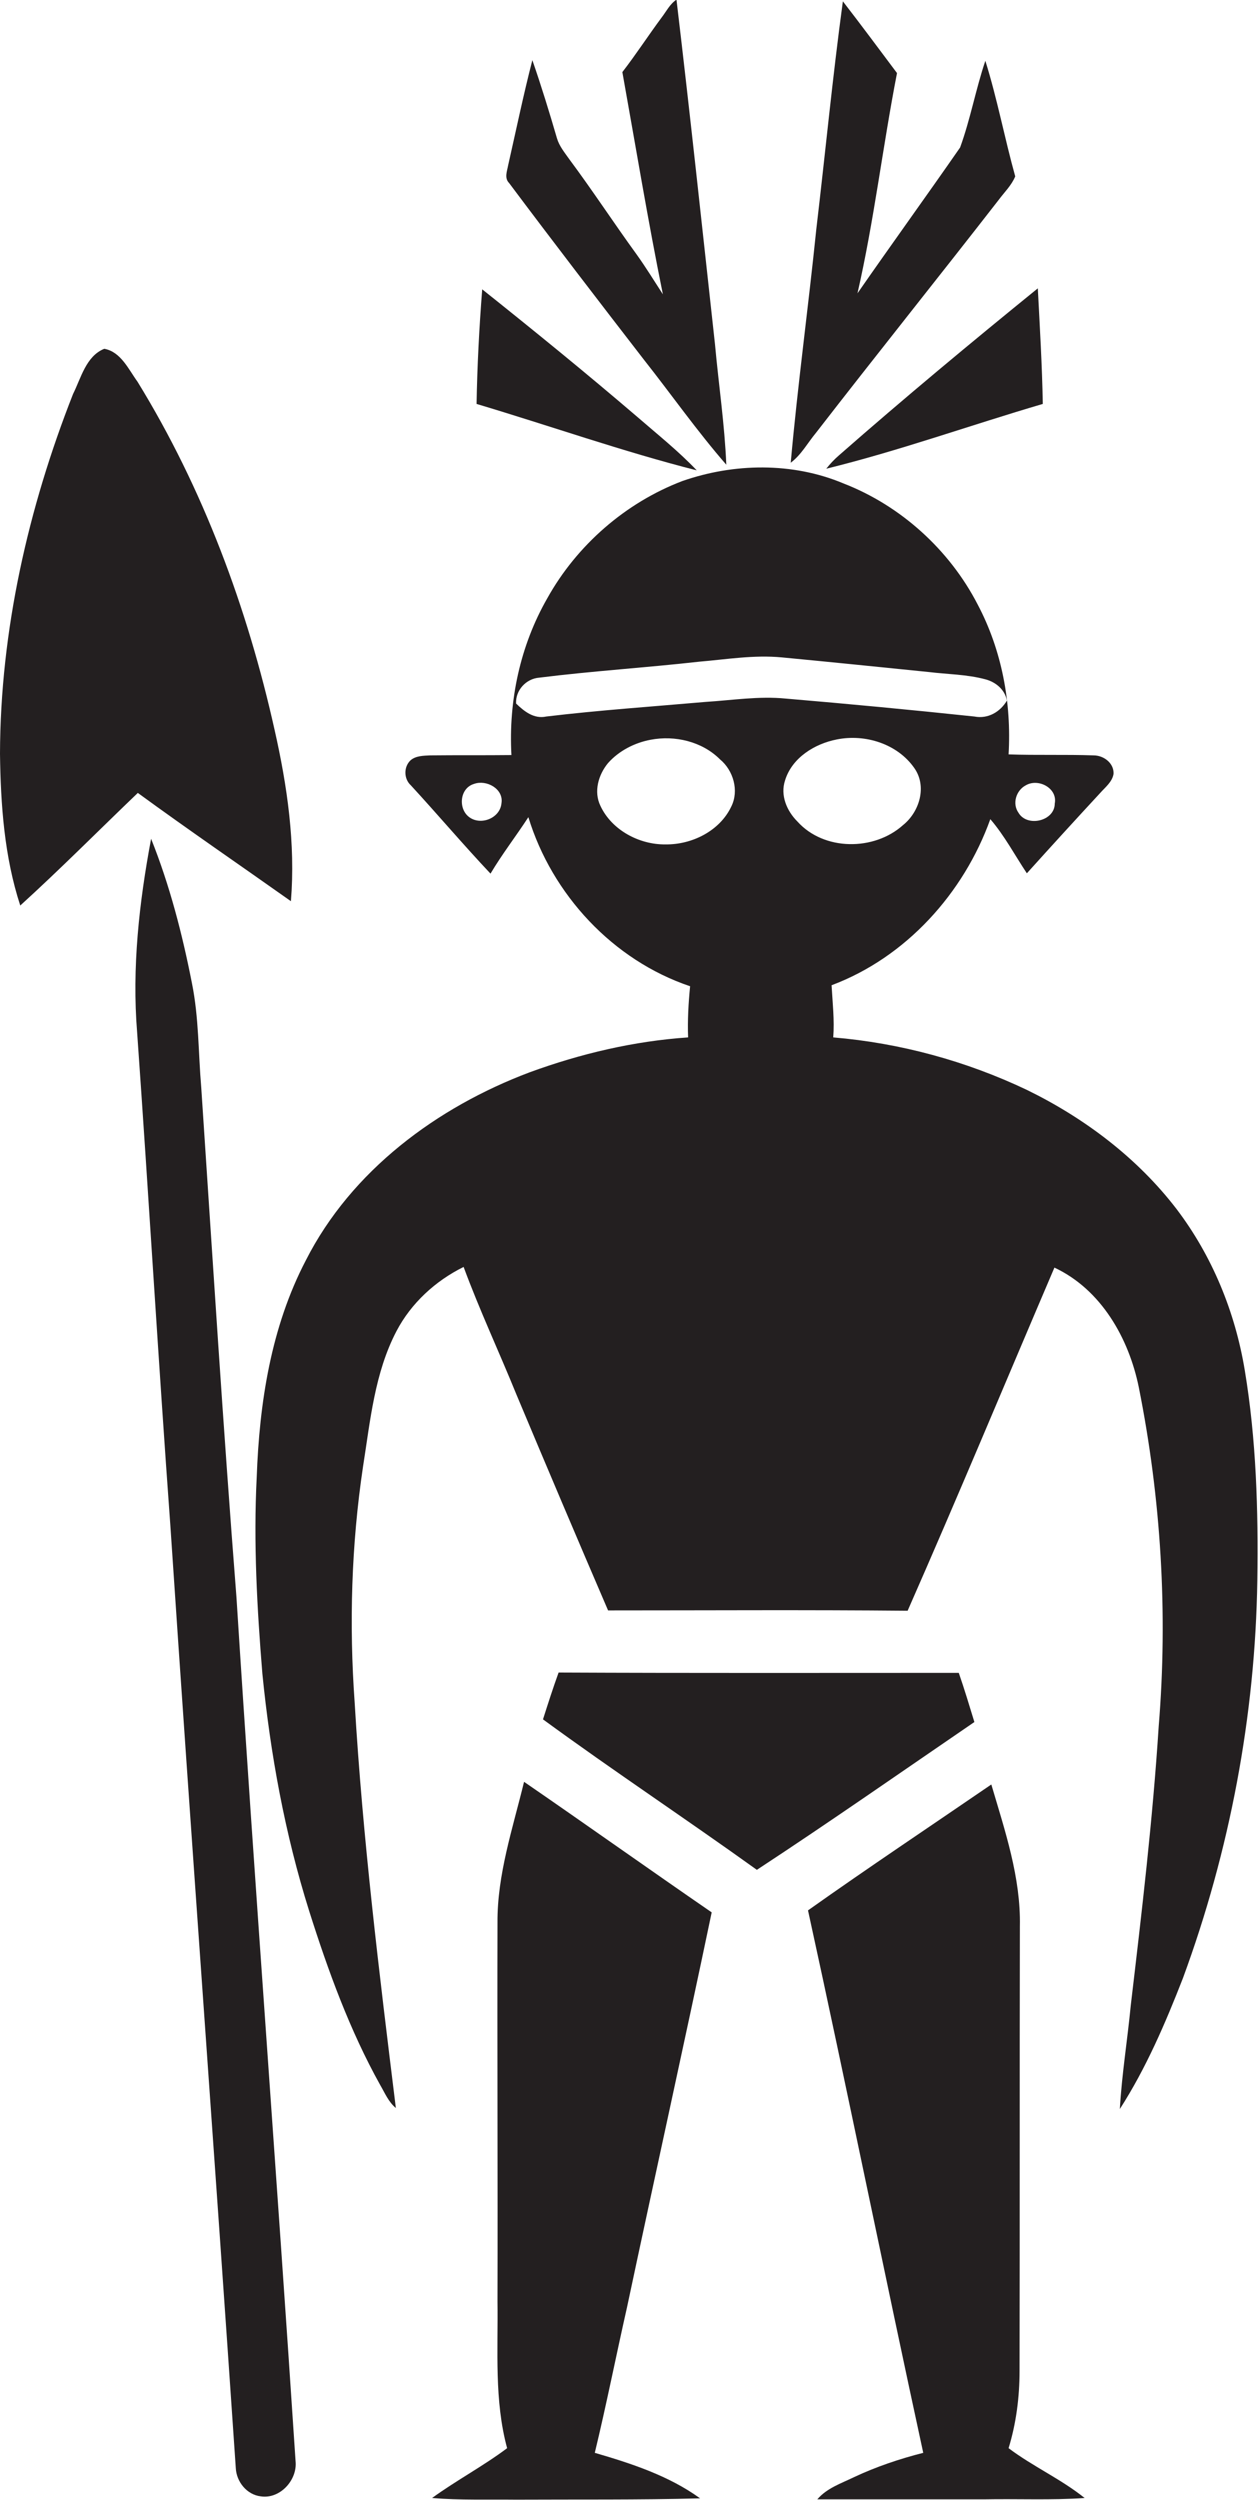
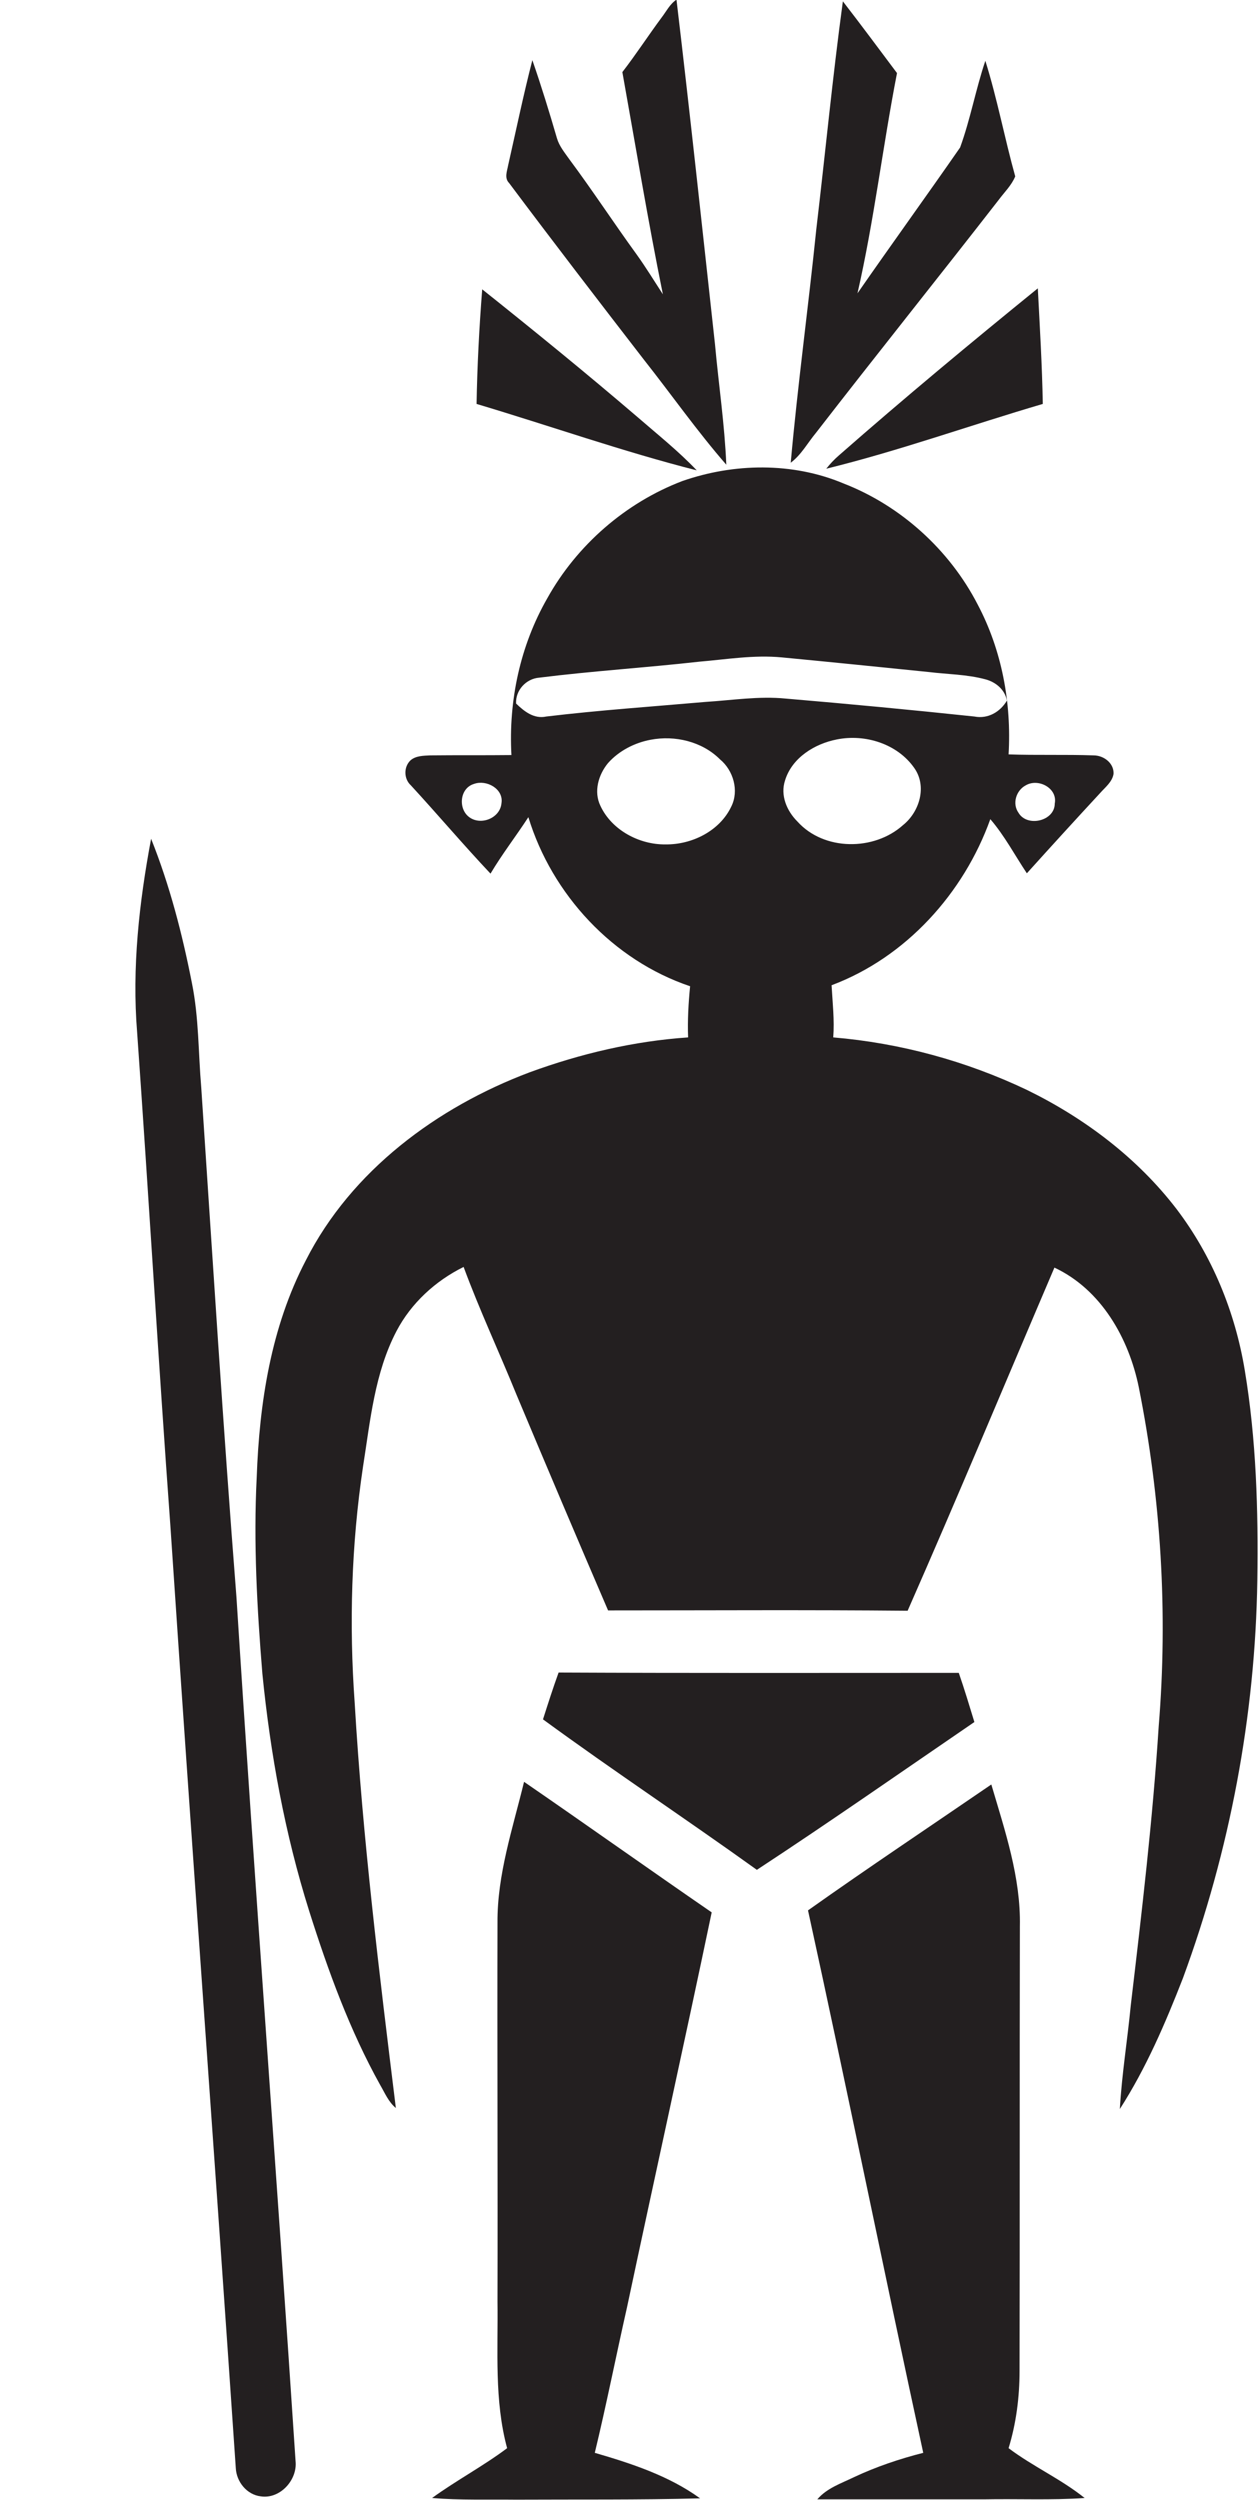
<svg xmlns="http://www.w3.org/2000/svg" version="1.1" id="Layer_1" x="0px" y="0px" viewBox="0 0 378.8 752.6" enable-background="new 0 0 378.8 752.6" xml:space="preserve">
  <g>
    <path fill="#231F20" d="M193.9,108.3c8.3,10.5,16,21.5,24.8,31.6c-0.5-12.1-2.3-24.1-3.4-36.2c-3.8-34.6-7.5-69.3-11.6-103.8   c-2,1.3-3.1,3.6-4.5,5.4c-4,5.4-7.7,11.1-11.8,16.4c4,22.3,7.7,44.7,12.2,66.9c-2.6-4-5.1-8.1-7.9-12c-6.9-9.5-13.3-19.3-20.3-28.7   c-1.4-2-3-3.9-3.7-6.3c-2.3-7.9-4.7-15.7-7.4-23.5c-2.7,10.5-4.9,21.1-7.3,31.7c-0.3,1.7-1.2,3.8,0.3,5.3   C166.7,73,180.3,90.7,193.9,108.3z" />
    <path fill="#231F20" d="M245.7,130.3c18.2-23.5,36.8-46.7,55-70.1c1.7-2.3,3.9-4.4,5-7.1c-3.2-11.5-5.4-23.3-9-34.8   c-2.9,8.6-4.5,17.6-7.6,26.1c-10.2,14.7-20.7,29.2-30.9,43.9c5-21.9,7.6-44.2,11.9-66.3c-5.4-7.2-10.8-14.5-16.3-21.6   c-3.1,22.8-5.3,45.8-8,68.6c-2.4,23.5-5.6,46.8-7.7,70.3C241.3,136.9,243.2,133.3,245.7,130.3z" />
    <path fill="#231F20" d="M191.9,125.5c-15.3-13.1-30.9-25.8-46.7-38.4c-0.9,11.5-1.5,23-1.7,34.5c22.1,6.6,43.9,14.3,66.3,20   C204.3,135.8,198,130.8,191.9,125.5z" />
    <path fill="#231F20" d="M248.8,141.1c22-5.4,43.4-13.1,65.2-19.5c-0.2-11.6-0.9-23.2-1.5-34.8c-20.2,16.4-40.3,33.1-59.9,50.3   C251.2,138.3,249.9,139.7,248.8,141.1z" />
-     <path fill="#231F20" d="M87.6,271.3c1.4-17.3-1.1-34.7-4.9-51.5c-8.2-36.8-21.5-72.7-41.3-104.9c-2.7-3.7-5-9-10-9.9   c-5.5,2.2-7,8.8-9.4,13.6C8.5,152.9,0.1,189.8,0,226.9c0.2,15.4,1.3,31,6.1,45.7c12.1-11,23.6-22.6,35.4-33.9   C56.7,249.8,72.2,260.4,87.6,271.3z" />
    <path fill="#231F20" d="M374.8,412.4c-2.9-17.5-9.8-34.3-20.5-48.4c-11.8-15.4-27.7-27.4-45.1-35.9c-18.3-8.7-38.1-14.1-58.3-15.8   c0.4-5.2-0.2-10.4-0.5-15.7c22.4-8.4,39.8-27.7,47.8-50c4.3,5,7.4,10.9,11,16.3c7.3-8.1,14.7-16.2,22.1-24.2c1.5-1.7,3.6-3.3,4-5.7   c0.2-3.2-2.9-5.6-6-5.6c-8.5-0.3-17.1,0-25.6-0.3c0.9-15.5-2-31.3-9.3-45.1c-8.5-16.5-23.2-29.8-40.5-36.5   c-15.3-6.4-32.9-6.1-48.4-0.7c-17.1,6.5-31.8,19.3-40.7,35.3c-8.2,14.3-11.7,30.9-10.8,47.2c-8.2,0.1-16.3,0-24.5,0.1   c-2,0.1-4.3,0.1-5.9,1.5c-2.1,2-2,5.6,0.1,7.5c8.1,8.8,15.8,17.9,24,26.6c3.5-5.9,7.7-11.3,11.4-17c7.1,23.3,25.5,43.1,48.7,50.9   c-0.5,5.1-0.8,10.3-0.6,15.4c-16.3,1.1-32.4,4.9-47.7,10.5c-27.9,10.5-53.7,29.6-67.4,56.6c-10.5,20.1-14,42.9-14.8,65.3   c-1,19.7,0.1,39.5,1.7,59.1c2.4,24.2,6.8,48.3,14.1,71.5c5.7,18,12.2,35.9,21.4,52.4c1.4,2.4,2.5,5.1,4.7,6.9   c-5-40.6-10-81.2-12.4-122c-1.7-23.7-1-47.5,2.5-71c2.2-13.9,3.5-28.3,10.1-40.9c4.4-8.4,11.7-15.1,20.2-19.3   c4.8,13,10.7,25.6,15.9,38.4c9.1,21.7,18.3,43.4,27.6,65c30.1,0,60.2-0.2,90.2,0.1c15.1-34.3,29.5-68.9,44.2-103.3   c14.1,6.6,22.4,21.3,25.4,36c6.7,33.5,8.8,68,6,102.1c-1.8,28.1-5.1,56-8.4,83.9c-1,10.4-2.7,20.8-3.3,31.3   c7.9-12.3,13.7-25.8,19-39.4c14.1-38.3,21.8-79,22.4-119.8C378.9,454.7,378.3,433.4,374.8,412.4z M308.9,236.4   c3.8-2.2,9.6,0.9,8.7,5.5c0,5.3-8.3,7.2-10.9,2.8C304.7,241.9,306,237.9,308.9,236.4z M151,241.8c-0.4,4.5-6.2,6.8-9.7,4.2   c-3.4-2.5-2.9-8.7,1.4-10C146.5,234.6,151.7,237.5,151,241.8z M220.2,242.8c-3.5,7.4-11.9,11.5-19.8,11.4   c-7.9,0.1-16.2-4.3-19.6-11.6c-2.1-4.3-0.6-9.4,2.3-12.9c3.3-3.7,8-6.1,12.8-7c7.3-1.4,15.5,0.5,20.9,5.9   C220.8,231.9,222.6,238,220.2,242.8z M212.5,211.3c-16,1.4-32.1,2.5-48,4.4c-3.7,0.8-6.6-1.5-9.1-3.9c-0.2-4,3-7.5,7-7.8   c16-2,32.1-3,48.1-4.8c8.3-0.7,16.5-2.1,24.9-1.3c14.7,1.4,29.4,2.9,44.2,4.4c5.7,0.7,11.5,0.7,17.1,2.2c3.1,0.8,5.9,3.1,6.5,6.4   c-2,3.4-5.7,5.6-9.8,4.8c-18.9-2-37.9-3.8-56.8-5.4C228.5,209.5,220.5,210.8,212.5,211.3z M236.4,234.9c2.1-6.8,8.9-11,15.6-12.3   c8.5-1.7,18.2,1.3,23.3,8.6c3.9,5.5,1.6,13.2-3.4,17.2c-8.7,7.8-23.8,7.8-31.8-1.1C236.9,244.1,234.9,239.4,236.4,234.9z" />
    <path fill="#231F20" d="M71.2,480.8c-4-51.1-7.2-102.3-10.6-153.4c-0.9-10.5-0.7-21-2.8-31.4c-2.9-14.8-6.7-29.5-12.3-43.5   c-3.6,19.2-5.8,38.8-4.2,58.4c3.5,49.5,6.4,99,10,148.4C57.6,553.9,64.6,648.5,71,743c0.2,4.1,3.3,8,7.5,8.5   c5.8,0.9,11.1-4.9,10.5-10.6C83.3,654.2,76.7,567.5,71.2,480.8z" />
    <path fill="#231F20" d="M288.7,503.6c-40.2,0-80.3,0.1-120.5-0.1c-1.7,4.7-3.2,9.4-4.7,14.1c21.2,15.5,43.1,30,64.4,45.3   c22.1-14.5,43.7-29.6,65.5-44.5C291.9,513.5,290.4,508.5,288.7,503.6z" />
    <path fill="#231F20" d="M214.3,575.7c-18.9-13-37.6-26.3-56.5-39.3c-3.4,14-8.1,27.9-8,42.4c-0.1,38,0.1,76,0,114   c0.2,14.8-1,29.8,2.9,44.2c-7.2,5.4-15.3,9.7-22.6,15c8.4,0.7,16.9,0.4,25.3,0.5c18.5-0.1,36.9,0.1,55.4-0.4   c-9.4-6.8-20.7-10.5-31.7-13.7c3.5-14.5,6.4-29.2,9.7-43.8C197.2,655,206,615.4,214.3,575.7z" />
    <path fill="#231F20" d="M307,713.8c0.1-44.6,0-89.3,0.1-133.9c0.3-14.7-4.5-28.8-8.6-42.7c-18.4,12.6-37,25-55.2,37.9   c11.9,54.4,22.9,108.9,34.7,163.3c-7.1,1.8-14.2,4.2-20.8,7.3c-3.9,1.9-8.2,3.3-11.1,6.7c16.7,0,33.5,0,50.2,0   c10.1-0.2,20.2,0.3,30.3-0.4c-7.1-5.7-15.6-9.5-22.9-15C306,729.5,307,721.6,307,713.8z" />
  </g>
</svg>